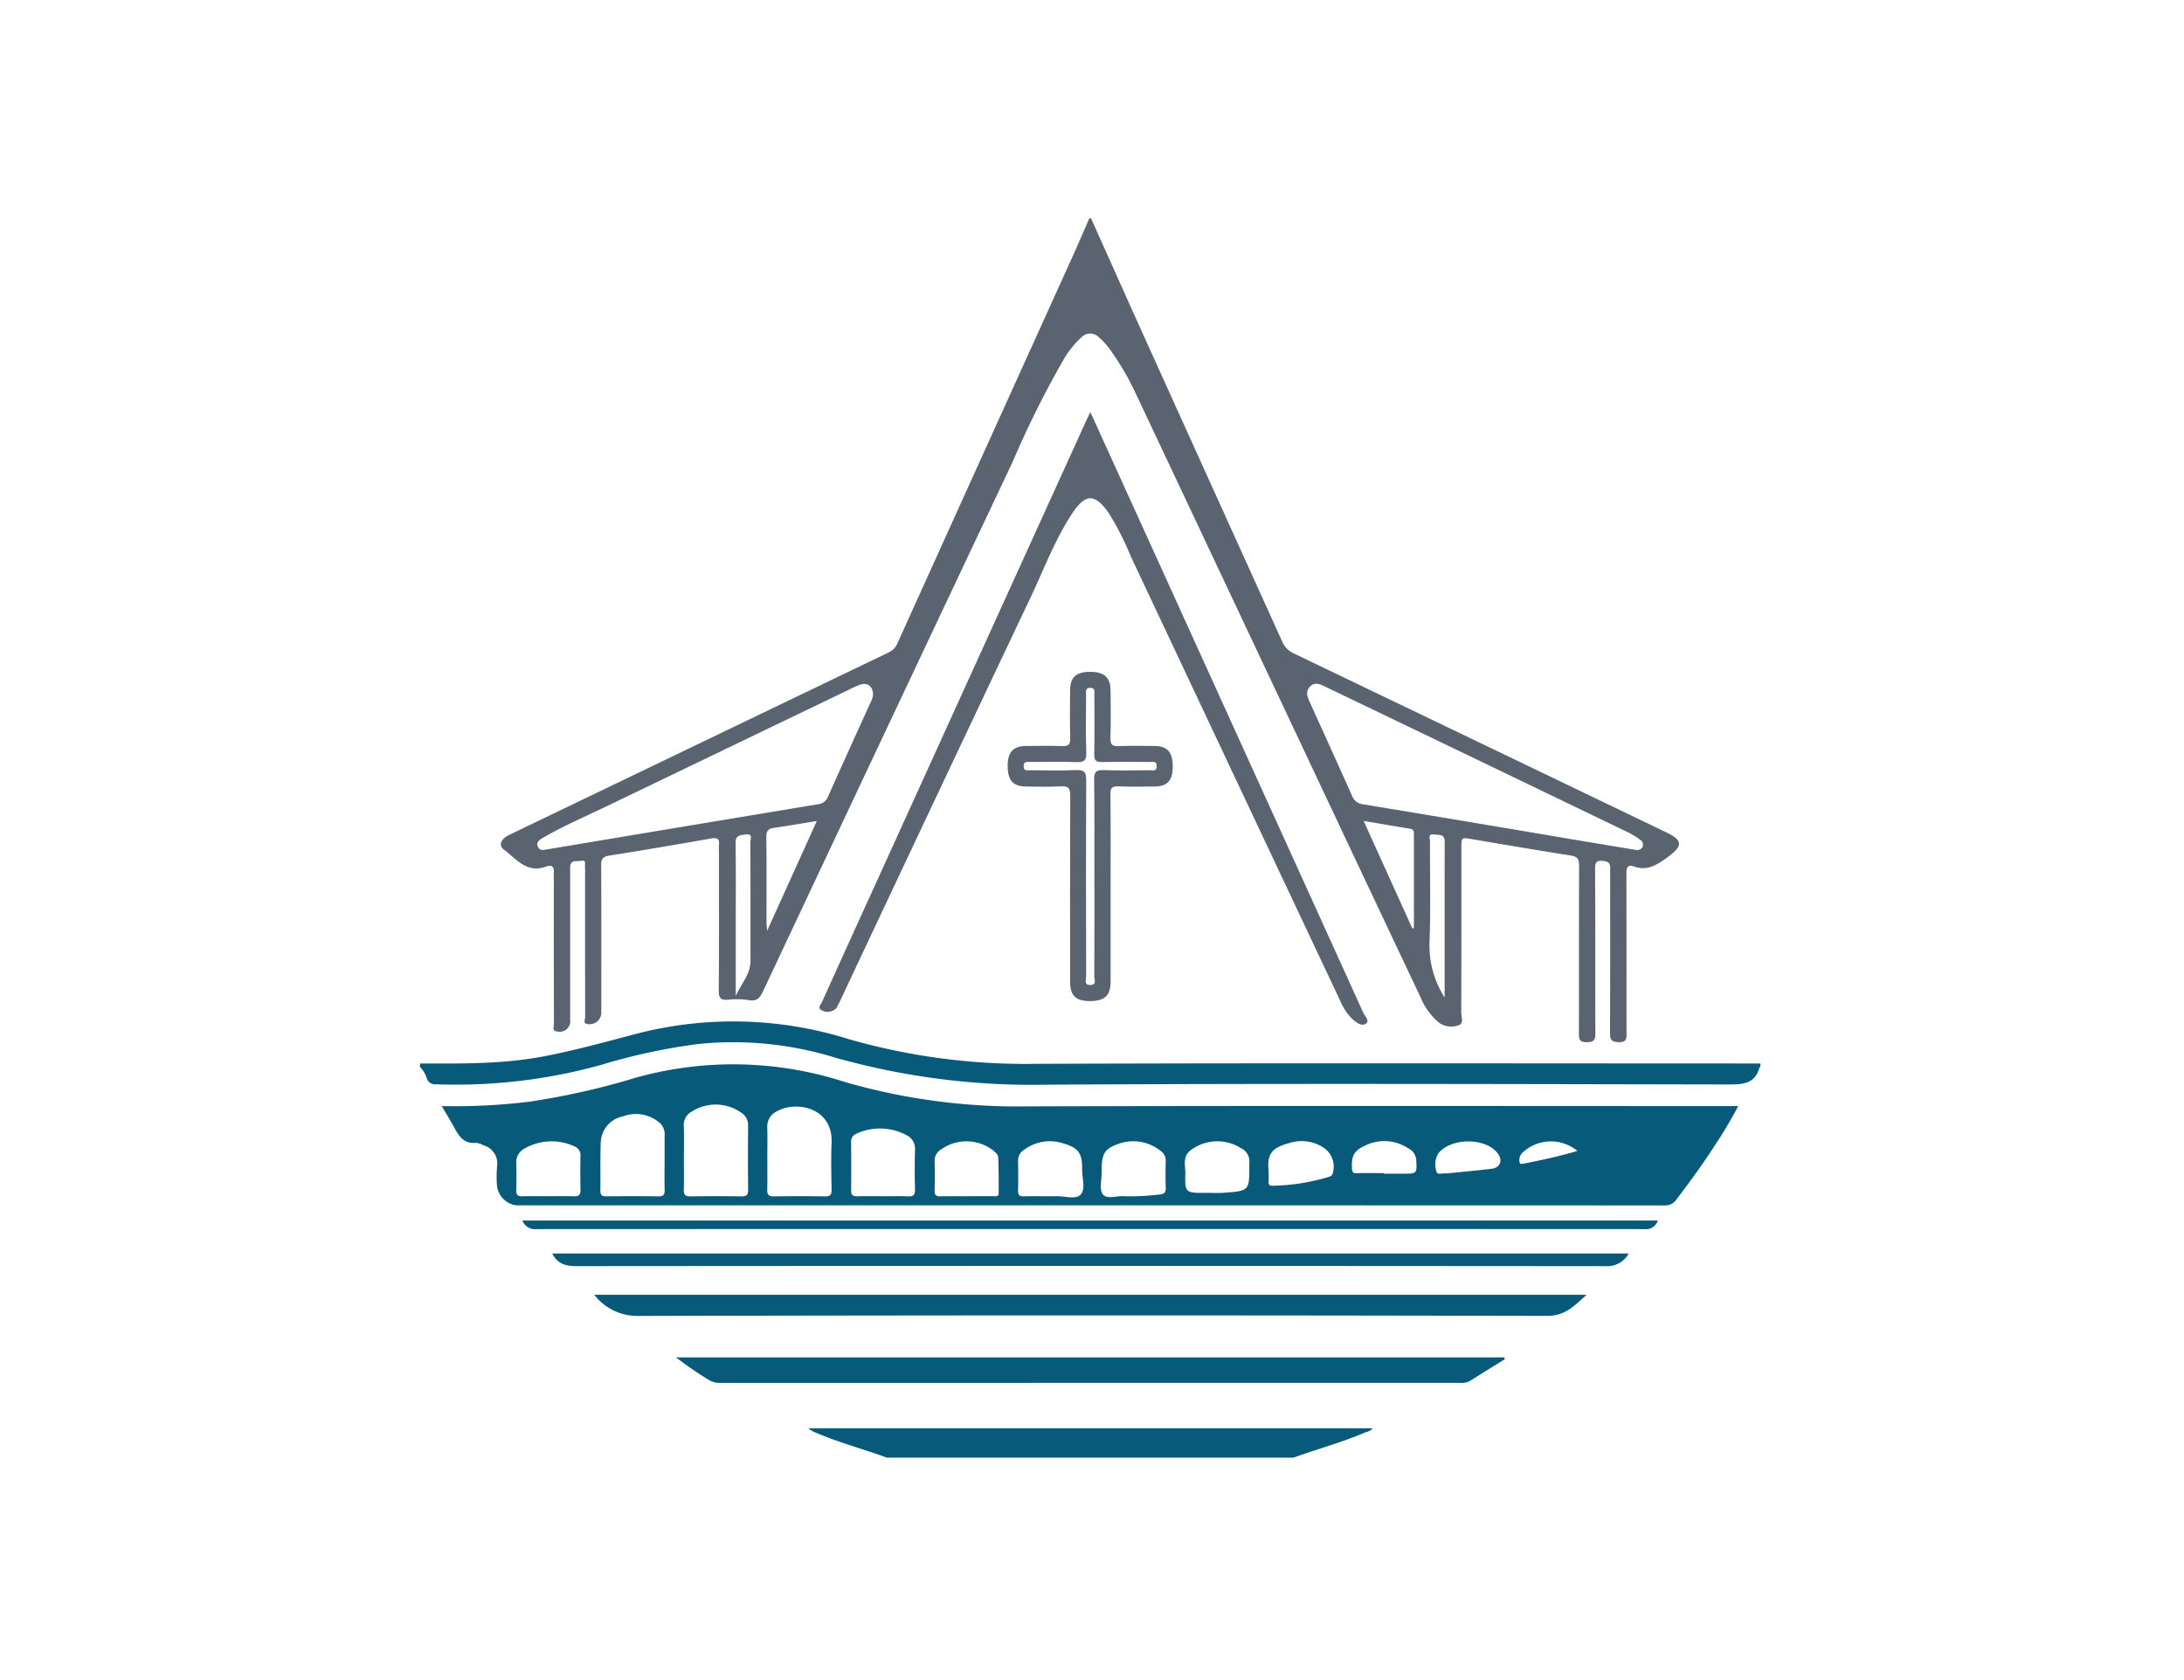
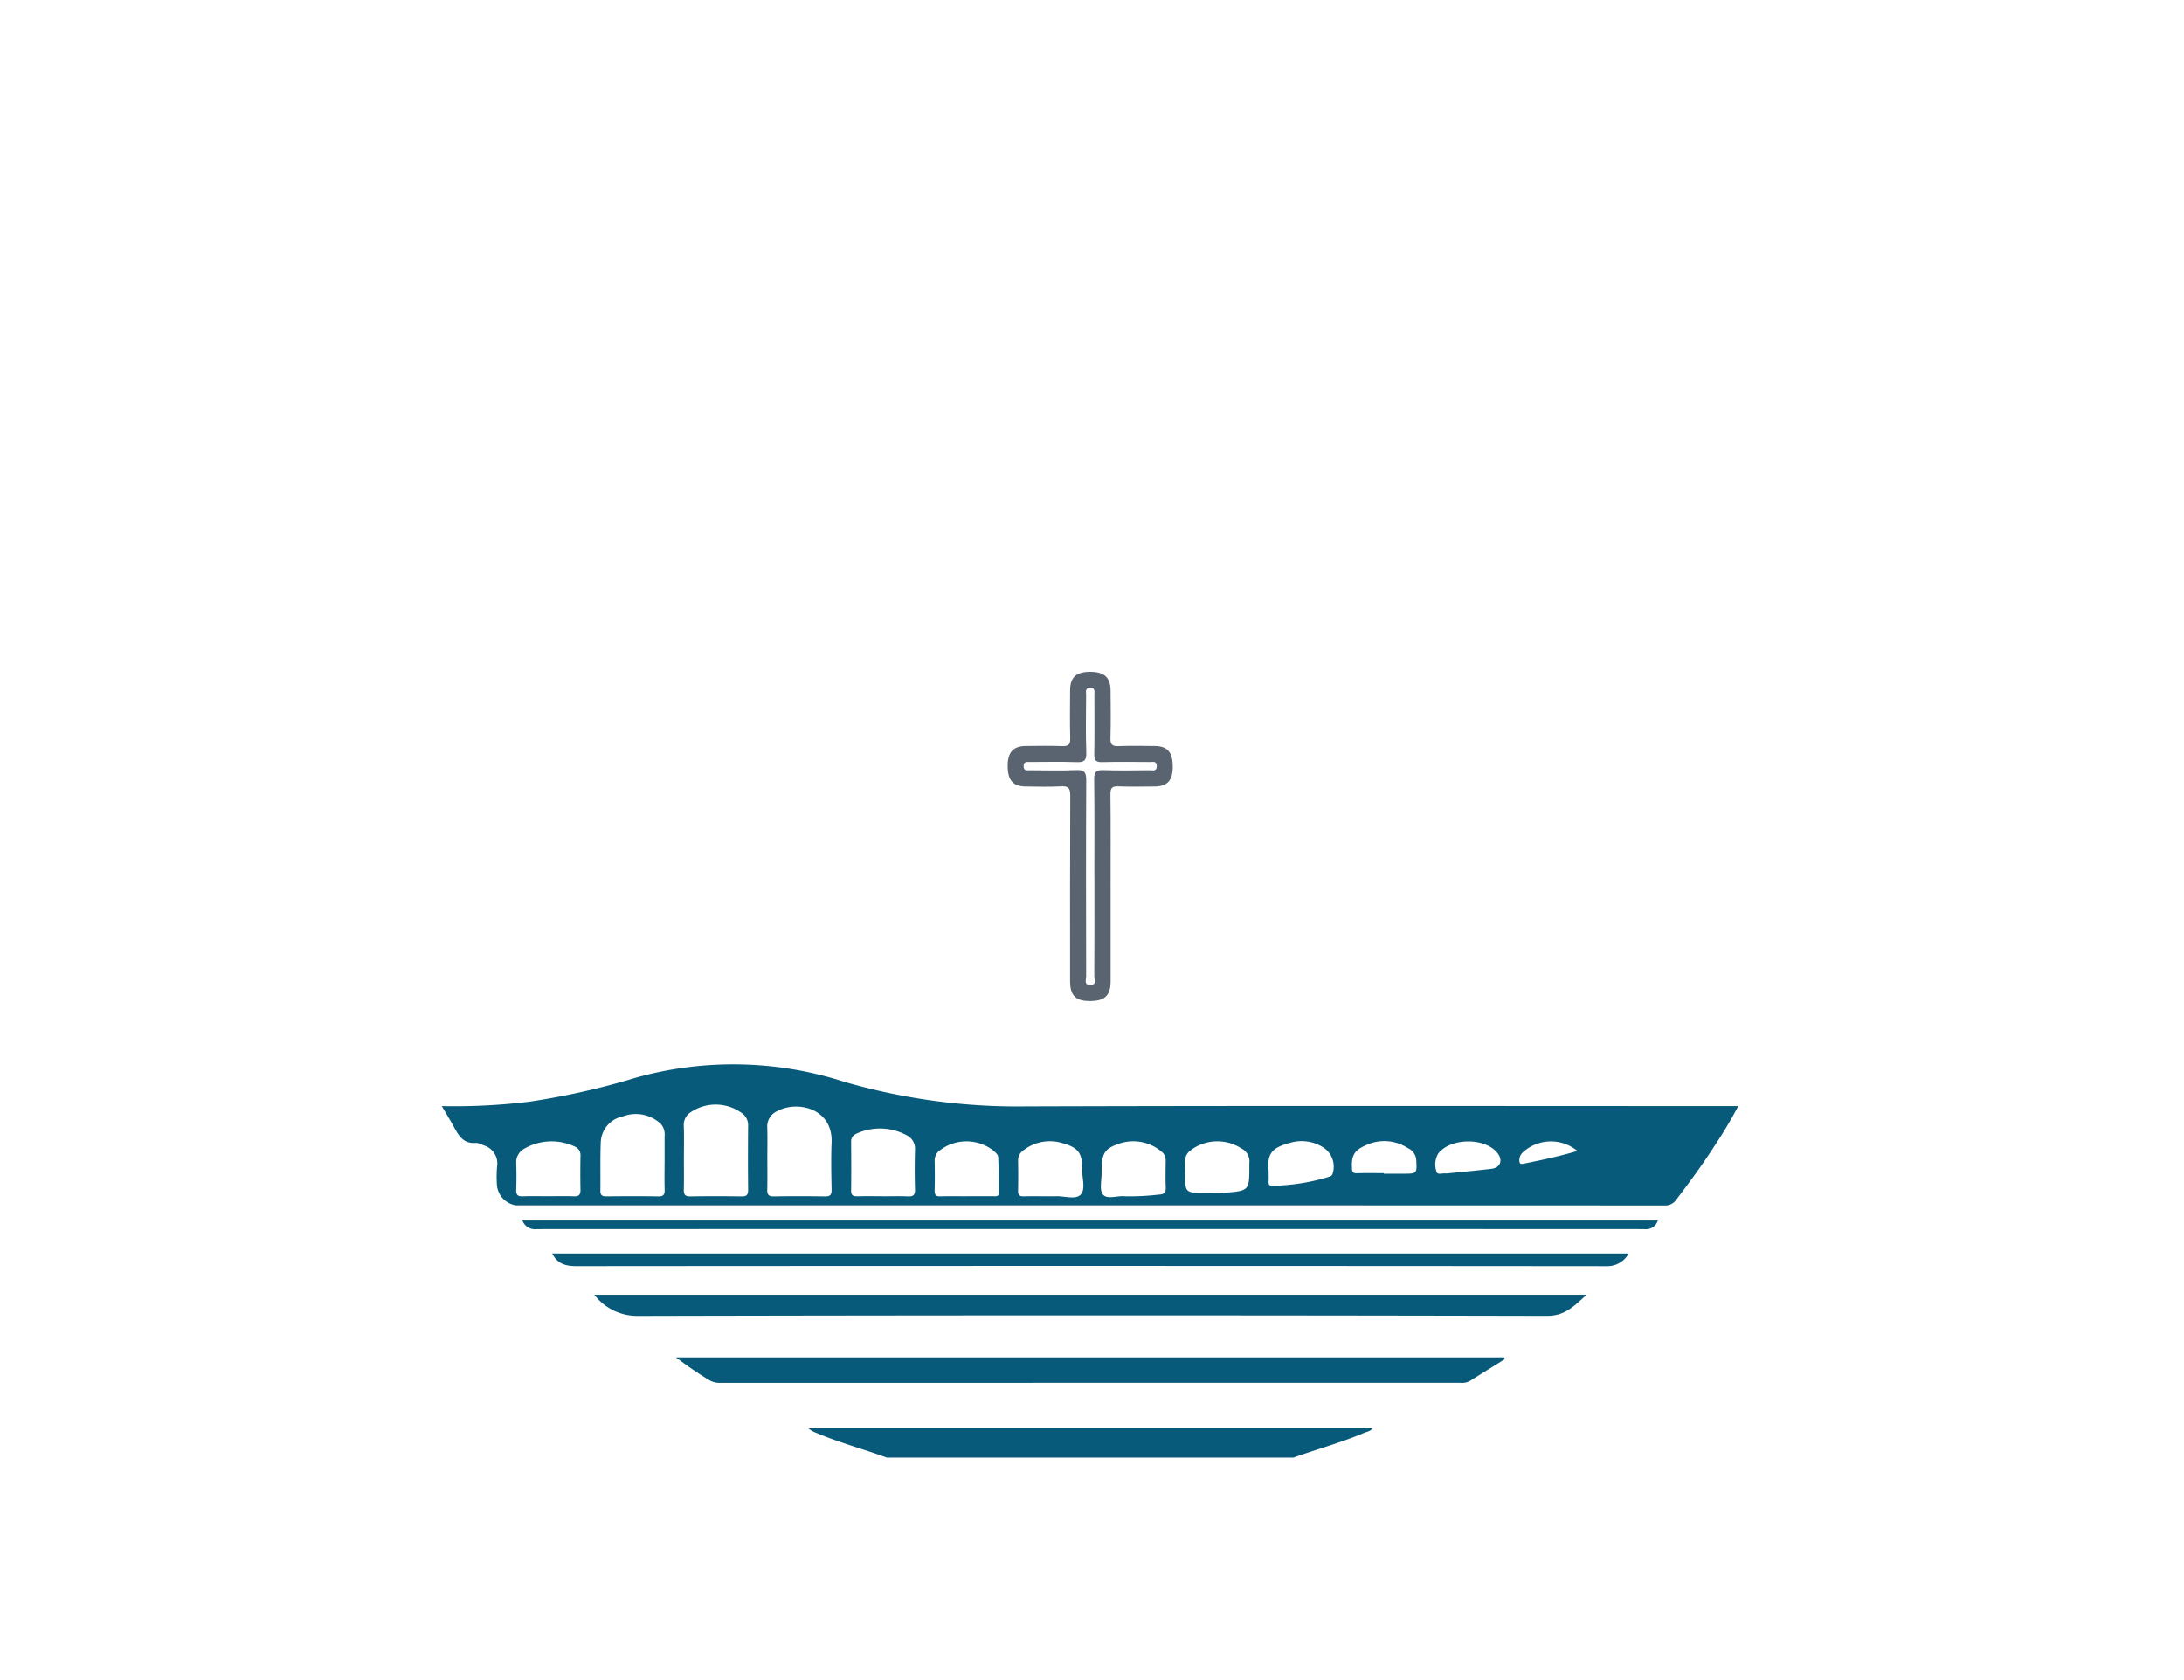
<svg xmlns="http://www.w3.org/2000/svg" width="260" height="200" viewBox="0 0 260 200">
-   <path data-name="長方形 242" fill="#fff" d="M0 0h260v200H0z" />
  <g data-name="グループ 478">
-     <path data-name="パス 89" d="M129.888 26c2.2 4.9 4.391 9.814 6.607 14.711q8.068 17.824 16.142 35.646a2.709 2.709 0 001.408 1.441q22.063 10.586 44.119 21.189c1.936.926 2.5 1.53.3 3.1-1.229.881-2.352 1.626-3.931 1.061-.8-.285-.918.188-.915.88.018 6.3.006 12.608.016 18.912 0 .645.032 1.14-.9 1.122-.829-.015-1.071-.238-1.067-1.073.033-6.445.017-12.89.018-19.336 0-.53.086-1.044-.71-1.149-.773-.1-1.091-.015-1.086.9.042 6.515.013 13.03.036 19.546 0 .75-.084 1.106-1 1.117-.983.011-.962-.466-.96-1.16.013-6.621-.006-13.243.025-19.864 0-.794-.219-1.081-1.021-1.206-3.926-.609-7.841-1.287-11.758-1.947-1.238-.209-1.238-.218-1.238 1.082 0 6.516.006 13.031-.015 19.547 0 .521.328 1.325-.282 1.517a2.517 2.517 0 01-2.328-.261 7.75 7.75 0 01-2.224-3.034q-3.973-8.389-7.931-16.786-12.949-27.469-25.905-54.944a32.94 32.94 0 00-3.123-5.379 8.428 8.428 0 00-1.346-1.48 1.434 1.434 0 00-2.084.011 11.012 11.012 0 00-2.106 2.624 116.393 116.393 0 00-6.067 12.171Q105.664 86.475 90.83 118.02c-.384.818-.755 1.213-1.721 1.032a9.2 9.2 0 00-2.422-.042c-.852.07-1.128-.168-1.121-1.077.046-5.529.023-11.059.023-16.588a6.078 6.078 0 010-.739c.1-.83-.278-.905-.992-.779-4.016.705-8.036 1.39-12.064 2.027-.756.12-.969.395-.965 1.146.031 5.811.017 11.622.016 17.433a1.385 1.385 0 01-1.619 1.475c-.6-.068-.3-.555-.3-.828-.02-5.67-.015-11.341-.015-17.011a7.3 7.3 0 00-.007-.845c-.039-.322.208-.892-.5-.747-.489.1-1.232-.181-1.265.727-.009.247 0 .493 0 .74v17.433a1.263 1.263 0 01-1.545 1.415c-.653-.068-.386-.586-.387-.9q-.026-8.505-.013-17.011a9.494 9.494 0 010-.95c.072-.712-.227-1.038-.9-.781-2.313.877-3.572-.91-5.057-2.022-.651-.486-.352-1.251.586-1.707 2.974-1.443 5.956-2.867 8.935-4.3q18.155-8.737 36.315-17.46a2.055 2.055 0 001.037-1.109q10.458-23.109 20.928-46.214c.651-1.438 1.268-2.892 1.9-4.338zm-25.952 56.734c0-1.015-.655-1.513-1.5-1.242a11.493 11.493 0 00-1.442.645q-14.34 6.893-28.678 13.797c-2.561 1.237-5.18 2.358-7.649 3.78-.385.222-.869.507-.645 1.06s.715.406 1.187.327q16.106-2.7 32.218-5.368a1.387 1.387 0 001.15-.914q2.522-5.626 5.078-11.235a2.412 2.412 0 00.28-.85m90.9 18.451a.694.694 0 00.726-.4.677.677 0 00-.318-.822 8.84 8.84 0 00-1.339-.837q-18.058-8.7-36.124-17.377c-.62-.3-1.258-.61-1.841 0-.564.593-.284 1.247 0 1.869 1.681 3.716 3.378 7.425 5.036 11.151a1.548 1.548 0 001.336.983q12.383 2.048 24.764 4.148c2.566.431 5.133.852 7.765 1.289m-97.6-3.451c-1.89.3-3.511.586-5.138.818-.69.1-.881.41-.873 1.106.041 3.377.017 6.755.02 10.132 0 .242.034.484.075 1.01l5.916-13.067m70.9 12.788l.183-.049V99.253c0-.315-.061-.532-.428-.593-1.787-.291-3.572-.6-5.56-.937l5.8 12.8m-80.548 8.04c.626-1.422 1.76-2.576 1.758-4.173-.006-4.71.006-9.418-.018-14.127 0-.344.342-1.051-.529-.923-.585.085-1.243.011-1.229 1 .051 3.584.019 7.169.019 10.753v7.465m84.392.188c0-6.323-.007-12.443.007-18.564 0-.977-.756-.764-1.27-.843-.777-.12-.475.541-.476.867-.023 3.943.092 7.89-.056 11.828a11.407 11.407 0 001.8 6.712" fill="#596470" />
-     <path data-name="パス 90" d="M209.567 127.024c-.034.009-.094.011-.1.028-.527 1.97-1.958 2.05-3.7 2.047-27.08-.048-54.161-.134-81.241.026a86.321 86.321 0 01-25.1-3.222 41.182 41.182 0 00-16.169-1.637 70.439 70.439 0 00-11.538 2.457 64.627 64.627 0 01-19.819 2.354 1.025 1.025 0 01-1.069-.636 3.238 3.238 0 00-.831-1.417v-.423c4.891.01 9.782.085 14.624-.828 3.839-.725 7.594-1.781 11.366-2.766a45.946 45.946 0 0125.094.707 76.322 76.322 0 0022.176 2.927c28.769-.109 57.538-.042 86.307-.041z" fill="#075a79" />
    <path data-name="パス 91" d="M105.584 173.521c-2.8-1.018-5.68-1.789-8.424-2.955a3.053 3.053 0 01-.927-.537h67.172c-.269.366-.67.4-1 .54-2.743 1.169-5.624 1.942-8.423 2.953z" fill="#075a79" />
-     <path data-name="パス 92" d="M129.801 49.048c2.128 4.683 4.178 9.194 6.229 13.7q13.143 28.911 26.273 57.827c.182.4.776.94.321 1.271-.524.38-1.127-.1-1.586-.5a6.324 6.324 0 01-1.471-2.17q-12.465-26.435-24.915-52.869a35.1 35.1 0 00-2.616-5.167c-1.668-2.416-2.794-2.44-4.406 0-2.045 3.1-3.333 6.583-4.912 9.917q-11.321 23.88-22.566 47.796c-.181.381-.357.767-.569 1.131a1.437 1.437 0 01-1.921.187c-.262-.324.06-.6.178-.856q2.995-6.634 6.015-13.254l25.327-55.696c.173-.382.357-.76.619-1.317" fill="#596470" />
    <path data-name="パス 93" d="M132.216 105.73v11.088c0 1.71-.7 2.358-2.49 2.353-1.691-.005-2.336-.659-2.336-2.381 0-7.357-.016-14.714.02-22.071 0-.867-.195-1.161-1.093-1.11-1.4.08-2.815.035-4.223.018-1.511-.018-2.141-.762-2.135-2.474.005-1.61.663-2.336 2.157-2.35 1.443-.013 2.888-.039 4.329.012.719.026.983-.16.961-.926-.053-1.9-.025-3.8-.015-5.7.008-1.57.717-2.213 2.4-2.212 1.658 0 2.406.671 2.419 2.216.016 1.9.041 3.8-.014 5.7-.022.763.237.948.955.923 1.441-.052 2.886-.026 4.328-.011 1.515.015 2.134.745 2.131 2.468 0 1.635-.631 2.338-2.14 2.354-1.442.014-2.888.042-4.328-.013-.728-.028-.955.165-.948.923.041 3.73.019 7.461.019 11.193m-1.935-1.239c0-3.908.03-7.817-.022-11.725-.012-.9.262-1.119 1.123-1.088 1.829.065 3.662.026 5.492.012.341 0 .821.185.837-.472s-.445-.509-.8-.51c-1.9-.009-3.8-.039-5.7.012-.747.02-.955-.208-.94-.947.045-2.358.019-4.717.014-7.077 0-.365.129-.83-.506-.817s-.477.491-.479.843c-.01 2.289-.062 4.58.022 6.865.036.984-.3 1.169-1.187 1.136-1.829-.066-3.662-.022-5.492-.018-.375 0-.808-.1-.778.538.026.581.436.447.757.449 1.832.009 3.665.065 5.492-.02.992-.046 1.207.277 1.2 1.224-.038 7.782-.026 15.564-.009 23.346 0 .376-.3 1.029.5 1.014s.468-.667.47-1.04c.024-3.908.014-7.817.014-11.725" fill="#596470" />
    <path data-name="パス 94" d="M52.597 131.673a73.354 73.354 0 0010.444-.528 88.483 88.483 0 0012.639-2.85 43.061 43.061 0 0124.847.492 73.912 73.912 0 0021.656 2.92c27.824-.089 55.648-.036 83.471-.036h1.279a52.217 52.217 0 01-2.788 4.684c-1.425 2.224-2.988 4.35-4.585 6.452a1.587 1.587 0 01-1.413.691q-68.363-.021-136.724-.013a2.673 2.673 0 01-2.257-2.326 13.707 13.707 0 01.012-2.321 2.239 2.239 0 00-1.634-2.5 2.011 2.011 0 00-.897-.289c-1.547.149-2.092-.959-2.689-2.039-.4-.728-.838-1.44-1.364-2.338m28.821 6.048c0 1.3.021 2.6-.01 3.9-.013.577.152.809.771.8q3.057-.05 6.114 0c.608.01.778-.2.771-.787-.026-2.565-.022-5.13 0-7.7a1.742 1.742 0 00-.832-1.487 5.3 5.3 0 00-5.942-.084 1.788 1.788 0 00-.885 1.666c.052 1.228.014 2.46.016 3.689m9.932.188c0 1.233.019 2.465-.009 3.7-.012.559.119.826.756.815q3.062-.052 6.125 0c.6.009.786-.191.777-.786-.032-1.865-.077-3.734 0-5.6.174-4.119-4.1-5.056-6.47-3.763a1.99 1.99 0 00-1.189 1.938c.039 1.231.009 2.464.008 3.7m-12.23.527v-3.166a1.93 1.93 0 00-.444-1.473 4.346 4.346 0 00-4.518-.9 3.269 3.269 0 00-2.636 3.049c-.079 1.931-.021 3.868-.047 5.8-.006.508.189.672.684.667 2.076-.018 4.151-.03 6.227.006.648.011.756-.267.741-.82-.032-1.055-.01-2.111-.01-3.166m25.913 3.972c1.02 0 2.041-.033 3.059.012.641.03.859-.171.842-.829q-.065-2.372 0-4.746a1.764 1.764 0 00-.816-1.6 6.683 6.683 0 00-6.24-.247.964.964 0 00-.55.922c.016 1.935.026 3.869 0 5.8-.009.59.242.7.757.69.984-.029 1.969-.009 2.954-.009m-39.762 0c1.019 0 2.039-.031 3.057.011.614.026.789-.21.775-.793a100.941 100.941 0 010-4.006 1.1 1.1 0 00-.537-1.051 6.467 6.467 0 00-6.314.282 1.84 1.84 0 00-.8 1.618 44.423 44.423 0 010 3.161c-.021.586.154.816.768.791 1.017-.043 2.038-.011 3.057-.012m49.817 0h3.166c.266 0 .629.076.63-.351 0-1.441.008-2.882-.057-4.321-.011-.256-.32-.537-.549-.74a5.223 5.223 0 00-6.356-.08 1.49 1.49 0 00-.663 1.243c.03 1.195.027 2.392 0 3.588-.011.5.152.688.664.674 1.054-.03 2.11-.009 3.165-.009m9.838 0c.247 0 .493.011.739 0 1.012-.051 2.344.431 2.952-.173.658-.653.183-2 .2-3.039.036-1.94-.468-2.585-2.371-3.118a5.1 5.1 0 00-4.509.783 1.491 1.491 0 00-.746 1.306q.037 1.794 0 3.588c-.011.51.177.676.675.663 1.019-.027 2.039-.008 3.059-.007m8.987 0a29.56 29.56 0 004.093-.205c.565-.031.793-.238.769-.834-.045-1.051-.023-2.106-.007-3.159a1.365 1.365 0 00-.327-.963 5.2 5.2 0 00-5.285-1.08c-1.718.612-2.032 1.14-2.02 3.492 0 .872-.279 2.024.163 2.544.524.618 1.718.1 2.614.205m9.857-.407c.633 0 1.269.041 1.9-.007 3.06-.228 3.059-.237 3.053-3.288a1.677 1.677 0 010-.21 1.745 1.745 0 00-1-1.813 4.991 4.991 0 00-1.852-.728 5.271 5.271 0 00-4.094.946c-1.058.767-.652 1.85-.673 2.816-.051 2.312-.017 2.312 2.66 2.285m7.257-2.615c0 .421.019.843-.005 1.262s.129.528.549.505a24.147 24.147 0 006.512-1.023c.232-.078.456-.108.559-.4a2.727 2.727 0 00-1.163-3.17 4.763 4.763 0 00-3.651-.582c-2.067.545-3.075 1.058-2.8 3.4m13.7.276v.066h2.323c1.659 0 1.633 0 1.547-1.674a1.685 1.685 0 00-1-1.376 5.141 5.141 0 00-5.041-.315c-1.371.607-1.686 1.238-1.609 2.74.024.471.164.584.616.569 1.055-.036 2.112-.011 3.168-.011m7.466.041c1.722-.177 3.544-.341 5.358-.557 1.072-.129 1.388-1.028.707-1.885-1.473-1.858-5.55-1.823-7.033.054a2.5 2.5 0 00-.228 2.128c.087.507.712.175 1.2.262m15.582-2.683a4.936 4.936 0 00-6.542.211 1.228 1.228 0 00-.365.845c.006.3 0 .56.457.468 2.15-.432 4.295-.882 6.45-1.524" fill="#075a79" />
    <path data-name="パス 95" d="M179.153 161.795c-1.4.87-2.793 1.735-4.185 2.612a1.959 1.959 0 01-1.117.213q-44.054 0-88.109.005a2.423 2.423 0 01-1.39-.377 42.444 42.444 0 01-3.87-2.659h98.591l.078.206" fill="#075a79" />
    <path data-name="パス 96" d="M70.755 154.136h118.123c-1.459 1.3-2.524 2.515-4.7 2.511q-54.14-.122-108.282.005a6.452 6.452 0 01-5.144-2.516" fill="#075a79" />
    <path data-name="パス 97" d="M65.742 149.22h128.145a2.869 2.869 0 01-2.539 1.508q-61.331-.056-122.663-.005c-1.271 0-2.279-.205-2.943-1.5" fill="#075a79" />
    <path data-name="パス 98" d="M197.36 145.296a1.467 1.467 0 01-1.587 1.022q-65.936-.026-131.872 0a1.589 1.589 0 01-1.706-1.021z" fill="#075a79" />
  </g>
</svg>